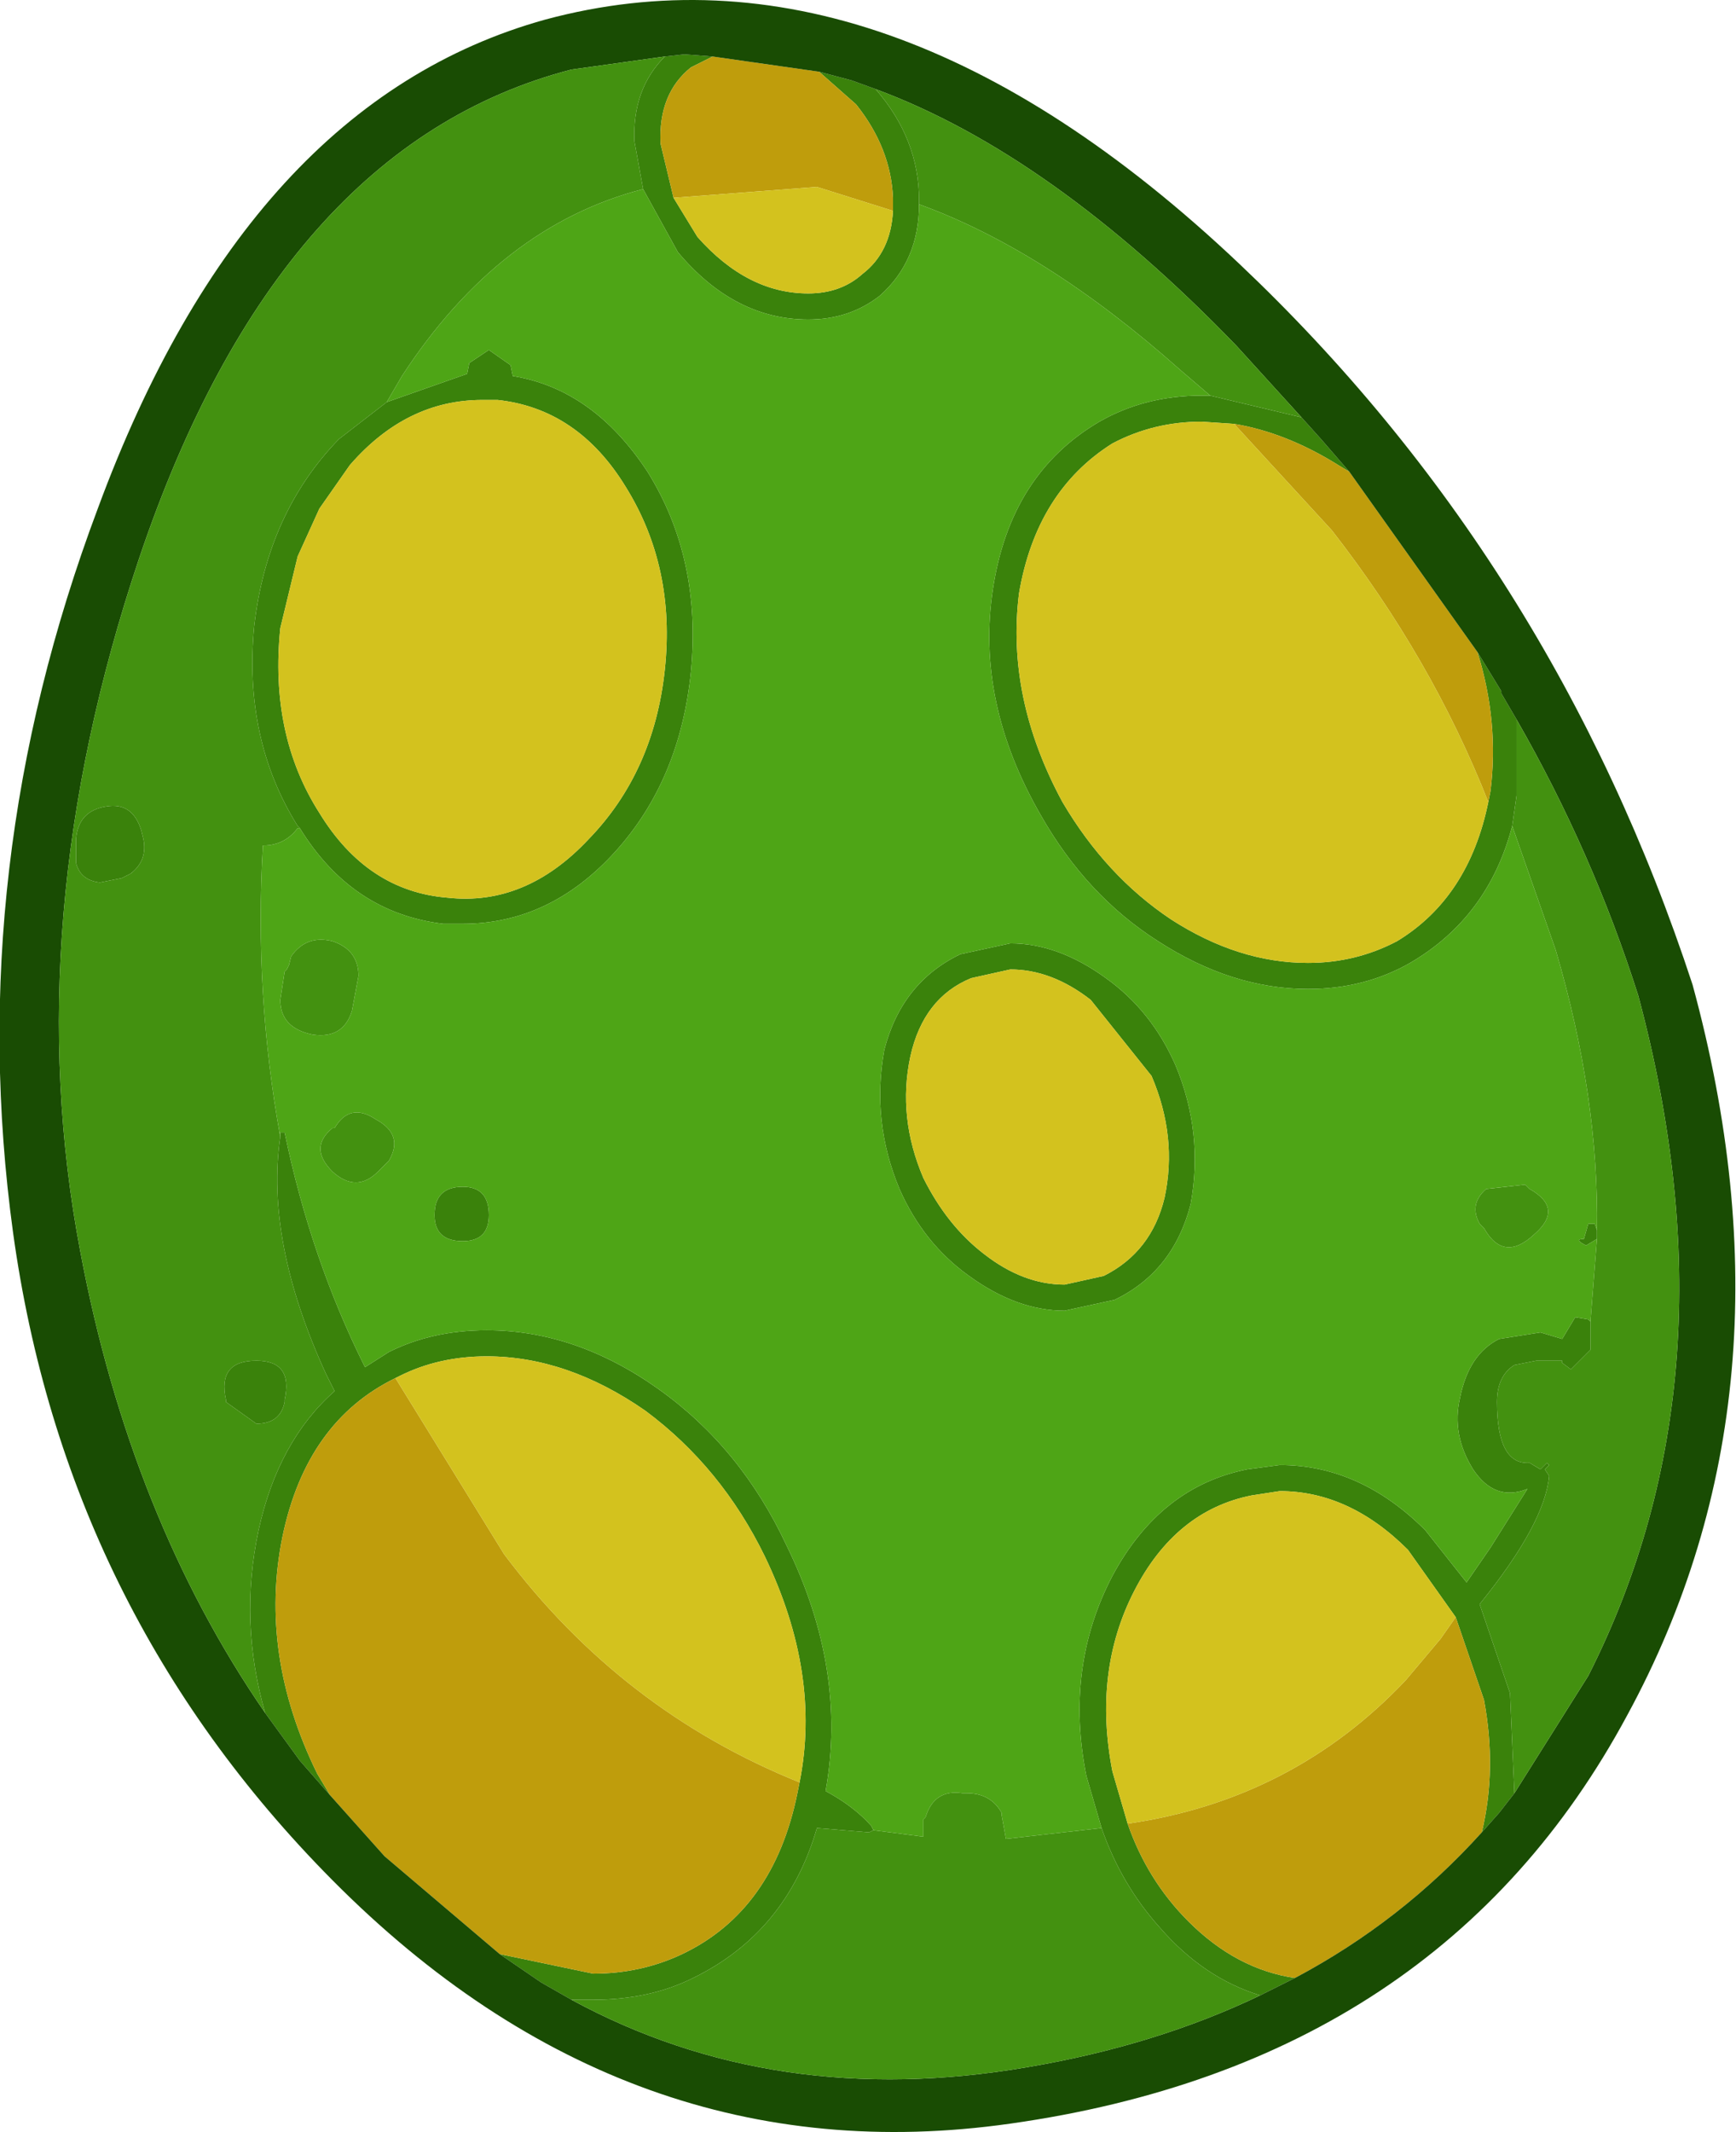
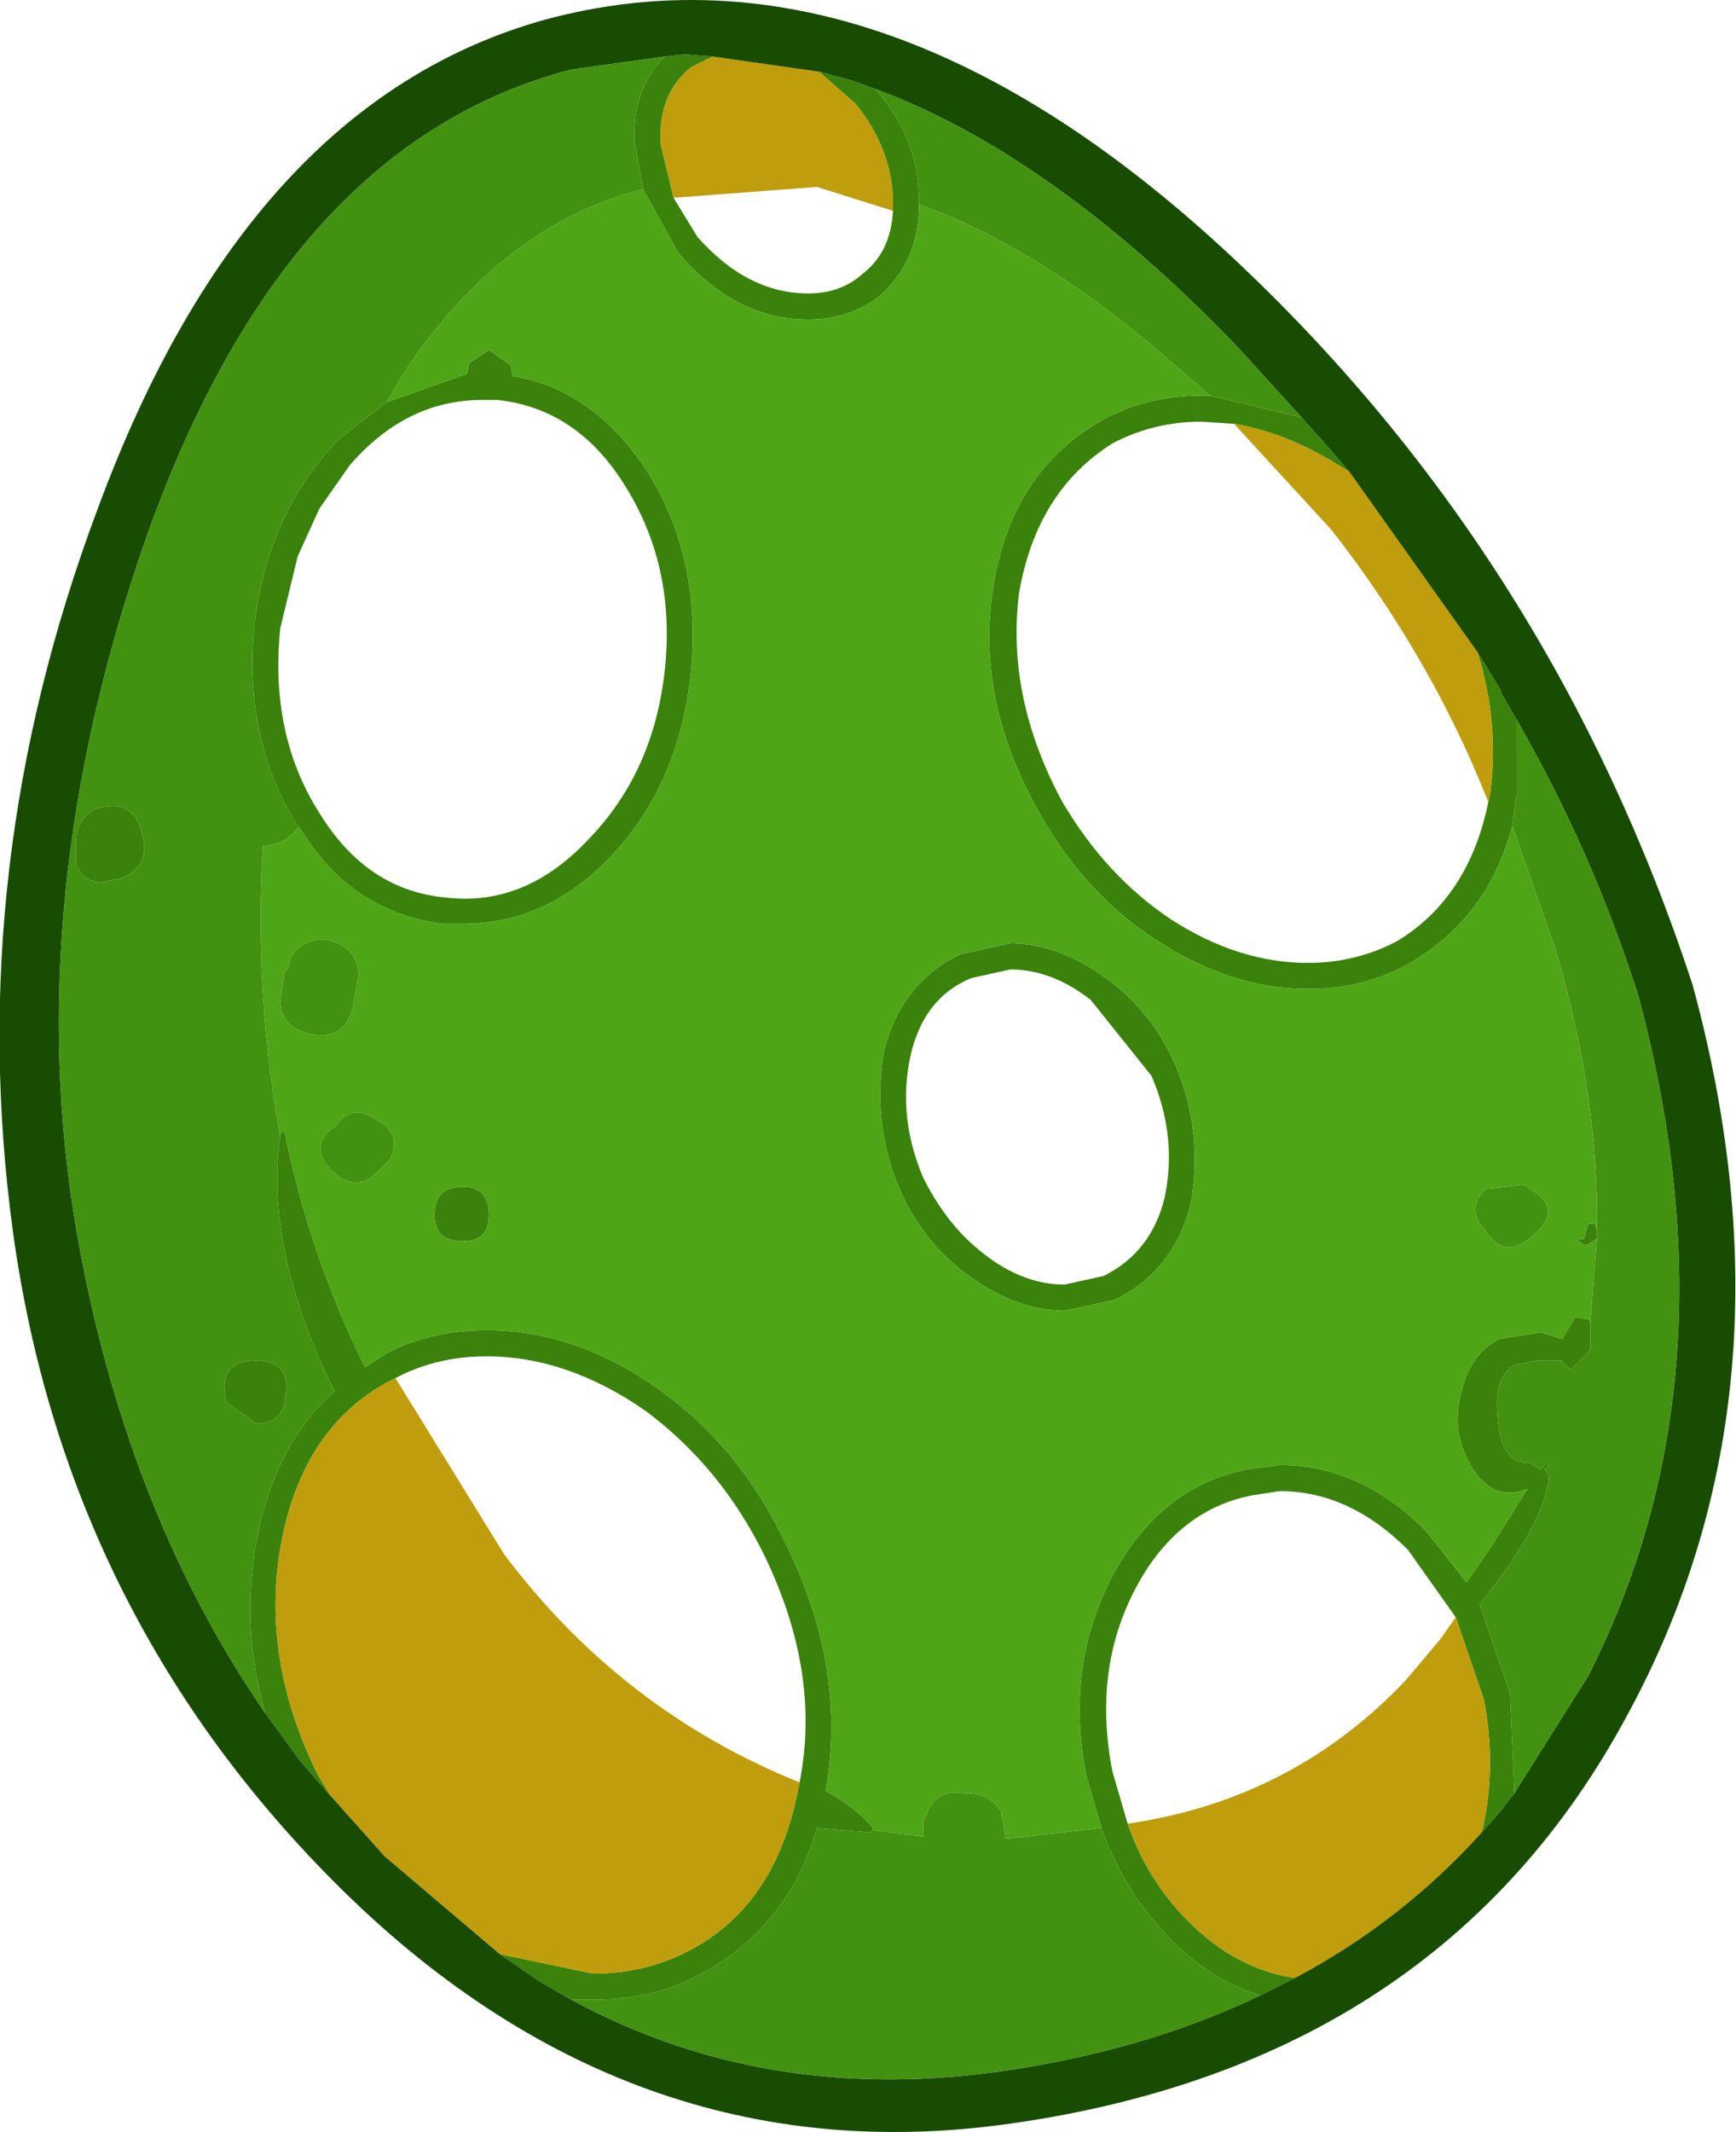
<svg xmlns="http://www.w3.org/2000/svg" xmlns:xlink="http://www.w3.org/1999/xlink" height="49.05px" width="39.95px">
  <g transform="matrix(1.0, 0.0, 0.0, 1.0, 19.95, 24.5)">
    <use height="49.05" transform="matrix(1.0, 0.0, 0.0, 1.0, -19.95, -24.5)" width="39.95" xlink:href="#shape0" />
  </g>
  <defs>
    <g id="shape0" transform="matrix(1.0, 0.0, 0.0, 1.0, 19.95, 24.5)">
      <path d="M11.1 -13.65 L10.85 -13.8 Q9.65 -14.55 8.45 -14.75 L7.7 -14.8 Q6.6 -14.8 5.65 -14.3 3.9 -13.2 3.5 -10.85 3.2 -8.45 4.5 -6.05 5.5 -4.35 7.0 -3.35 8.55 -2.35 10.15 -2.35 11.25 -2.35 12.2 -2.85 13.85 -3.85 14.3 -6.05 L14.35 -6.3 Q14.55 -7.9 14.05 -9.5 L14.6 -8.6 14.6 -8.55 14.95 -7.95 14.95 -6.2 14.85 -5.5 Q14.3 -3.4 12.5 -2.35 11.45 -1.75 10.15 -1.75 8.4 -1.75 6.7 -2.85 5.05 -3.9 4.0 -5.75 2.5 -8.35 2.9 -10.95 3.3 -13.6 5.35 -14.8 6.4 -15.4 7.7 -15.4 L7.9 -15.4 10.0 -14.9 10.45 -14.4 11.1 -13.65 M0.6 -19.65 L0.6 -19.95 Q0.55 -21.1 -0.25 -22.1 L-1.1 -22.85 -0.35 -22.65 0.2 -22.45 Q1.2 -21.3 1.2 -19.9 L1.2 -19.8 Q1.2 -18.5 0.3 -17.7 -0.4 -17.15 -1.35 -17.15 -3.05 -17.15 -4.35 -18.7 L-5.15 -20.15 -5.35 -21.25 Q-5.4 -22.45 -4.65 -23.2 L-4.2 -23.25 -3.55 -23.2 -4.05 -22.95 Q-4.8 -22.35 -4.75 -21.2 L-4.45 -19.95 -3.9 -19.05 Q-2.75 -17.75 -1.35 -17.75 -0.6 -17.75 -0.1 -18.2 0.55 -18.7 0.6 -19.65 M2.15 -2.55 L3.3 -2.8 Q4.4 -2.8 5.5 -2.0 6.55 -1.25 7.1 0.0 7.75 1.55 7.45 3.2 7.05 4.75 5.7 5.4 L4.55 5.65 Q3.45 5.65 2.35 4.85 1.3 4.1 0.75 2.85 0.1 1.3 0.4 -0.35 0.8 -1.9 2.15 -2.55 M1.0 -0.2 Q0.7 1.2 1.3 2.6 1.85 3.7 2.7 4.35 3.6 5.05 4.55 5.05 L5.45 4.85 Q6.55 4.3 6.85 3.05 7.15 1.65 6.55 0.25 L5.15 -1.5 Q4.25 -2.2 3.3 -2.2 L2.4 -2.0 Q1.3 -1.55 1.0 -0.2 M14.9 16.75 L14.55 17.2 14.15 17.65 Q14.5 16.2 14.2 14.6 L13.55 12.7 12.45 11.15 Q11.1 9.8 9.5 9.8 L8.85 9.9 Q7.1 10.25 6.15 12.1 5.2 13.95 5.65 16.25 L6.0 17.45 Q6.45 18.75 7.4 19.7 8.5 20.8 9.85 21.0 L9.45 21.2 9.05 21.4 Q7.75 21.0 6.75 19.85 5.85 18.85 5.4 17.55 L5.05 16.35 Q4.55 13.85 5.65 11.75 6.75 9.7 8.75 9.3 L9.5 9.2 Q11.35 9.2 12.85 10.7 L13.8 11.9 14.35 11.1 15.2 9.75 Q14.45 10.05 13.95 9.3 13.45 8.5 13.65 7.65 13.85 6.65 14.55 6.3 L15.5 6.15 16.0 6.3 16.3 5.8 16.6 5.85 16.65 5.9 16.65 6.55 16.2 7.0 16.0 6.85 16.0 6.8 15.4 6.8 14.9 6.9 Q14.5 7.15 14.5 7.75 14.5 9.2 15.25 9.15 L15.5 9.3 15.65 9.15 15.7 9.2 15.6 9.3 15.7 9.45 Q15.6 10.55 14.1 12.4 L14.8 14.45 14.9 16.75 M-6.8 21.5 L-7.5 21.1 -8.45 20.45 -6.3 20.9 Q-5.2 20.9 -4.25 20.45 -2.15 19.45 -1.6 16.75 L-1.55 16.5 Q-1.05 14.0 -2.35 11.3 -3.35 9.25 -5.1 7.95 -6.9 6.7 -8.75 6.7 -9.85 6.7 -10.75 7.15 L-10.85 7.2 Q-12.9 8.2 -13.45 10.85 -14.0 13.55 -12.65 16.3 L-12.35 16.8 -13.05 16.0 -13.85 14.9 Q-14.45 12.8 -14.0 10.7 -13.55 8.65 -12.25 7.5 L-12.45 7.1 Q-13.85 4.05 -13.5 1.65 L-13.5 1.55 -13.4 1.55 Q-12.8 4.45 -11.55 6.95 L-11.0 6.6 Q-10.0 6.1 -8.75 6.1 -6.7 6.1 -4.8 7.45 -2.9 8.8 -1.85 11.05 -0.45 13.9 -0.95 16.7 -0.3 17.05 0.1 17.5 L0.15 17.6 0.05 17.65 -1.15 17.55 Q-1.85 19.95 -4.0 21.0 -5.0 21.5 -6.3 21.5 L-6.8 21.5 M16.8 3.8 L16.8 4.0 16.55 4.15 Q16.25 4.0 16.5 4.0 L16.6 3.65 16.75 3.65 16.8 3.8 M-8.5 -15.3 L-8.85 -15.3 Q-10.6 -15.3 -11.9 -13.8 L-12.6 -12.8 -13.1 -11.7 -13.5 -10.05 Q-13.75 -7.6 -12.6 -5.8 -11.5 -4.0 -9.65 -3.85 -7.85 -3.65 -6.4 -5.2 -4.9 -6.75 -4.65 -9.1 -4.4 -11.45 -5.55 -13.3 -6.65 -15.1 -8.5 -15.3 M-11.05 -15.25 L-9.2 -15.9 -9.15 -16.15 -8.7 -16.45 -8.2 -16.1 -8.15 -15.85 Q-6.3 -15.55 -5.05 -13.65 -3.8 -11.65 -4.05 -9.05 -4.3 -6.55 -5.8 -4.9 -7.3 -3.25 -9.3 -3.25 L-9.75 -3.25 Q-11.85 -3.5 -13.05 -5.45 L-13.1 -5.5 Q-14.35 -7.5 -14.1 -10.1 -13.8 -12.7 -12.15 -14.4 L-11.05 -15.25 M-16.95 -4.4 L-17.15 -4.3 -17.65 -4.2 Q-18.1 -4.25 -18.2 -4.65 L-18.2 -5.2 Q-18.15 -5.85 -17.5 -5.95 -16.9 -6.05 -16.7 -5.4 L-16.65 -5.2 Q-16.55 -4.7 -16.95 -4.4 M-8.7 3.45 Q-8.7 4.05 -9.3 4.05 -9.95 4.05 -9.95 3.45 -9.95 2.8 -9.3 2.8 -8.7 2.8 -8.7 3.45 M-14.75 7.7 Q-14.95 6.8 -14.05 6.8 -13.2 6.8 -13.4 7.7 L-13.4 7.75 Q-13.5 8.25 -14.05 8.25 L-14.75 7.75 -14.75 7.7" fill="#3a820b" fill-rule="evenodd" stroke="none" />
      <path d="M8.45 -14.75 Q9.65 -14.55 10.85 -13.8 L11.1 -13.65 14.05 -9.5 Q14.55 -7.9 14.35 -6.3 L14.3 -6.05 Q13.0 -9.35 10.7 -12.3 L8.45 -14.75 M-1.1 -22.85 L-0.25 -22.1 Q0.55 -21.1 0.6 -19.95 L0.6 -19.65 -1.15 -20.2 -4.45 -19.95 -4.75 -21.2 Q-4.8 -22.35 -4.05 -22.95 L-3.55 -23.2 -1.1 -22.85 M14.15 17.65 Q12.3 19.7 9.85 21.0 8.5 20.8 7.4 19.7 6.45 18.75 6.0 17.45 9.8 16.9 12.4 14.15 L13.2 13.2 13.55 12.7 14.2 14.6 Q14.5 16.2 14.15 17.65 M-8.45 20.45 L-11.1 18.2 -12.35 16.8 -12.65 16.3 Q-14.0 13.55 -13.45 10.85 -12.9 8.2 -10.85 7.2 L-8.35 11.25 Q-5.65 14.85 -1.55 16.5 L-1.6 16.75 Q-2.15 19.45 -4.25 20.45 -5.2 20.9 -6.3 20.9 L-8.45 20.45" fill="#bf9d0c" fill-rule="evenodd" stroke="none" />
      <path d="M11.1 -13.65 L10.45 -14.4 10.0 -14.9 8.5 -16.55 Q4.25 -20.95 0.2 -22.45 L-0.35 -22.65 -1.1 -22.85 -3.55 -23.2 -4.2 -23.25 -4.65 -23.2 -6.8 -22.9 Q-13.55 -21.15 -16.75 -11.65 -19.55 -3.3 -18.1 4.3 -16.95 10.4 -13.85 14.9 L-13.05 16.0 -12.35 16.8 -11.1 18.2 -8.45 20.45 -7.5 21.1 -6.8 21.5 Q-2.1 24.05 3.7 23.05 6.65 22.55 9.05 21.4 L9.45 21.2 9.85 21.0 Q12.3 19.7 14.15 17.65 L14.55 17.2 14.9 16.75 16.6 14.05 Q20.1 7.15 17.75 -1.6 16.7 -4.9 14.95 -7.95 L14.6 -8.55 14.6 -8.6 14.05 -9.5 11.1 -13.65 M8.55 -18.45 Q15.8 -11.6 19.0 -1.85 21.55 7.5 17.5 14.95 13.2 22.95 3.3 24.35 -5.5 25.6 -12.3 18.75 -18.45 12.55 -19.65 3.85 -20.8 -4.55 -17.7 -12.8 -14.25 -22.15 -7.4 -24.05 0.4 -26.15 8.55 -18.45" fill="#194c03" fill-rule="evenodd" stroke="none" />
      <path d="M10.0 -14.9 L7.9 -15.4 7.2 -16.0 Q4.1 -18.75 1.2 -19.8 L1.2 -19.9 Q1.2 -21.3 0.2 -22.45 4.25 -20.95 8.5 -16.55 L10.0 -14.9 M14.85 -5.5 L14.95 -6.2 14.95 -7.95 Q16.7 -4.9 17.75 -1.6 20.1 7.15 16.6 14.05 L14.9 16.75 14.8 14.45 14.1 12.4 Q15.6 10.55 15.7 9.45 L15.6 9.3 15.7 9.2 15.65 9.15 15.5 9.3 15.25 9.15 Q14.5 9.2 14.5 7.75 14.5 7.15 14.9 6.9 L15.4 6.8 16.0 6.8 16.0 6.85 16.2 7.0 16.65 6.55 16.65 5.9 16.8 4.0 16.8 3.8 Q16.85 0.75 15.85 -2.65 L14.85 -5.5 M-4.65 -23.2 Q-5.4 -22.45 -5.35 -21.25 L-5.15 -20.15 Q-8.45 -19.3 -10.7 -15.85 L-11.05 -15.25 -12.15 -14.4 Q-13.8 -12.7 -14.1 -10.1 -14.35 -7.5 -13.1 -5.5 L-13.05 -5.45 -13.1 -5.45 Q-13.4 -5.05 -13.9 -5.05 -14.1 -1.65 -13.5 1.65 -13.85 4.05 -12.45 7.1 L-12.25 7.5 Q-13.55 8.65 -14.0 10.7 -14.45 12.8 -13.85 14.9 -16.95 10.4 -18.1 4.3 -19.55 -3.3 -16.75 -11.65 -13.55 -21.15 -6.8 -22.9 L-4.65 -23.2 M9.05 21.4 Q6.65 22.55 3.7 23.05 -2.1 24.05 -6.8 21.5 L-6.3 21.5 Q-5.0 21.5 -4.0 21.0 -1.85 19.95 -1.15 17.55 L0.05 17.65 0.15 17.6 1.3 17.75 1.3 17.35 1.35 17.3 Q1.55 16.65 2.2 16.75 L2.3 16.75 Q2.85 16.75 3.1 17.2 L3.1 17.25 3.2 17.8 5.4 17.55 Q5.85 18.85 6.75 19.85 7.75 21.0 9.05 21.4 M15.35 3.9 Q14.65 4.55 14.2 3.75 L14.1 3.65 Q13.85 3.2 14.25 2.85 L15.15 2.75 15.25 2.85 Q16.05 3.3 15.35 3.9 M-16.95 -4.4 Q-16.55 -4.7 -16.65 -5.2 L-16.7 -5.4 Q-16.9 -6.05 -17.5 -5.95 -18.15 -5.85 -18.2 -5.2 L-18.2 -4.65 Q-18.1 -4.25 -17.65 -4.2 L-17.15 -4.3 -16.95 -4.4 M-13.25 -2.5 Q-12.9 -3.0 -12.3 -2.85 -11.7 -2.65 -11.7 -2.05 L-11.85 -1.25 Q-12.05 -0.6 -12.75 -0.7 -13.5 -0.85 -13.5 -1.5 L-13.4 -2.15 -13.35 -2.2 -13.3 -2.3 -13.25 -2.5 M-11.25 2.45 Q-11.75 2.95 -12.3 2.45 -12.85 1.9 -12.3 1.45 L-12.25 1.45 Q-11.9 0.85 -11.3 1.25 -10.65 1.6 -11.0 2.2 L-11.25 2.45 M-14.75 7.7 L-14.75 7.75 -14.05 8.25 Q-13.5 8.25 -13.4 7.75 L-13.4 7.7 Q-13.2 6.8 -14.05 6.8 -14.95 6.8 -14.75 7.7" fill="#439110" fill-rule="evenodd" stroke="none" />
      <path d="M7.9 -15.4 L7.7 -15.4 Q6.4 -15.4 5.35 -14.8 3.3 -13.6 2.9 -10.95 2.5 -8.35 4.0 -5.75 5.05 -3.9 6.7 -2.85 8.4 -1.75 10.15 -1.75 11.45 -1.75 12.5 -2.35 14.3 -3.4 14.85 -5.5 L15.85 -2.65 Q16.85 0.75 16.8 3.8 L16.75 3.65 16.6 3.65 16.5 4.0 Q16.25 4.0 16.55 4.15 L16.8 4.0 16.65 5.9 16.6 5.85 16.3 5.8 16.0 6.3 15.5 6.15 14.55 6.3 Q13.85 6.65 13.65 7.65 13.45 8.5 13.95 9.3 14.45 10.05 15.2 9.75 L14.35 11.1 13.8 11.9 12.85 10.7 Q11.35 9.2 9.5 9.2 L8.75 9.3 Q6.75 9.7 5.65 11.75 4.55 13.85 5.05 16.35 L5.4 17.55 3.2 17.8 3.1 17.25 3.1 17.2 Q2.85 16.75 2.3 16.75 L2.2 16.75 Q1.55 16.65 1.35 17.3 L1.3 17.35 1.3 17.75 0.15 17.6 0.1 17.5 Q-0.3 17.05 -0.95 16.7 -0.45 13.9 -1.85 11.05 -2.9 8.8 -4.8 7.45 -6.7 6.1 -8.75 6.1 -10.0 6.1 -11.0 6.6 L-11.55 6.95 Q-12.8 4.45 -13.4 1.55 L-13.5 1.55 -13.5 1.65 Q-14.1 -1.65 -13.9 -5.05 -13.4 -5.05 -13.1 -5.45 L-13.05 -5.45 Q-11.85 -3.5 -9.75 -3.25 L-9.3 -3.25 Q-7.3 -3.25 -5.8 -4.9 -4.3 -6.55 -4.05 -9.05 -3.8 -11.65 -5.05 -13.65 -6.3 -15.55 -8.15 -15.85 L-8.2 -16.1 -8.7 -16.45 -9.15 -16.15 -9.2 -15.9 -11.05 -15.25 -10.7 -15.85 Q-8.45 -19.3 -5.15 -20.15 L-4.35 -18.7 Q-3.05 -17.15 -1.35 -17.15 -0.4 -17.15 0.3 -17.7 1.2 -18.5 1.2 -19.8 4.1 -18.75 7.2 -16.0 L7.9 -15.4 M2.15 -2.55 Q0.8 -1.9 0.4 -0.35 0.1 1.3 0.75 2.85 1.3 4.1 2.35 4.85 3.45 5.65 4.55 5.65 L5.7 5.4 Q7.05 4.75 7.45 3.2 7.75 1.55 7.1 0.0 6.55 -1.25 5.5 -2.0 4.4 -2.8 3.3 -2.8 L2.15 -2.55 M15.35 3.9 Q16.05 3.3 15.25 2.85 L15.15 2.75 14.25 2.85 Q13.85 3.2 14.1 3.65 L14.2 3.75 Q14.65 4.55 15.35 3.9 M-13.25 -2.5 L-13.3 -2.3 -13.35 -2.2 -13.4 -2.15 -13.5 -1.5 Q-13.5 -0.85 -12.75 -0.7 -12.05 -0.6 -11.85 -1.25 L-11.7 -2.05 Q-11.7 -2.65 -12.3 -2.85 -12.9 -3.0 -13.25 -2.5 M-8.7 3.45 Q-8.7 2.8 -9.3 2.8 -9.95 2.8 -9.95 3.45 -9.95 4.05 -9.3 4.05 -8.7 4.05 -8.7 3.45 M-11.25 2.45 L-11.0 2.2 Q-10.65 1.6 -11.3 1.25 -11.9 0.85 -12.25 1.45 L-12.3 1.45 Q-12.85 1.9 -12.3 2.45 -11.75 2.95 -11.25 2.45" fill="#4ea516" fill-rule="evenodd" stroke="none" />
-       <path d="M14.3 -6.05 Q13.85 -3.85 12.2 -2.85 11.25 -2.35 10.15 -2.35 8.55 -2.35 7.0 -3.35 5.5 -4.35 4.5 -6.05 3.2 -8.45 3.5 -10.85 3.9 -13.2 5.65 -14.3 6.6 -14.8 7.7 -14.8 L8.45 -14.75 10.7 -12.3 Q13.0 -9.35 14.3 -6.05 M0.6 -19.65 Q0.55 -18.7 -0.1 -18.2 -0.6 -17.75 -1.35 -17.75 -2.75 -17.75 -3.9 -19.05 L-4.45 -19.95 -1.15 -20.2 0.6 -19.65 M1.0 -0.2 Q1.3 -1.55 2.4 -2.0 L3.3 -2.2 Q4.25 -2.2 5.15 -1.5 L6.55 0.25 Q7.15 1.65 6.85 3.05 6.55 4.3 5.45 4.85 L4.55 5.05 Q3.6 5.05 2.7 4.35 1.85 3.7 1.3 2.6 0.7 1.2 1.0 -0.2 M6.0 17.45 L5.65 16.25 Q5.2 13.95 6.15 12.1 7.1 10.25 8.85 9.9 L9.5 9.8 Q11.1 9.8 12.45 11.15 L13.55 12.7 13.2 13.2 12.4 14.15 Q9.8 16.9 6.0 17.45 M-8.5 -15.3 Q-6.65 -15.1 -5.55 -13.3 -4.4 -11.45 -4.65 -9.1 -4.9 -6.75 -6.4 -5.2 -7.85 -3.65 -9.65 -3.85 -11.5 -4.0 -12.6 -5.8 -13.75 -7.6 -13.5 -10.05 L-13.1 -11.7 -12.6 -12.8 -11.9 -13.8 Q-10.6 -15.3 -8.85 -15.3 L-8.5 -15.3 M-10.85 7.2 L-10.75 7.15 Q-9.85 6.7 -8.75 6.7 -6.9 6.7 -5.1 7.95 -3.35 9.25 -2.35 11.3 -1.05 14.0 -1.55 16.5 -5.65 14.85 -8.35 11.25 L-10.85 7.2" fill="#d3c21e" fill-rule="evenodd" stroke="none" />
    </g>
  </defs>
</svg>